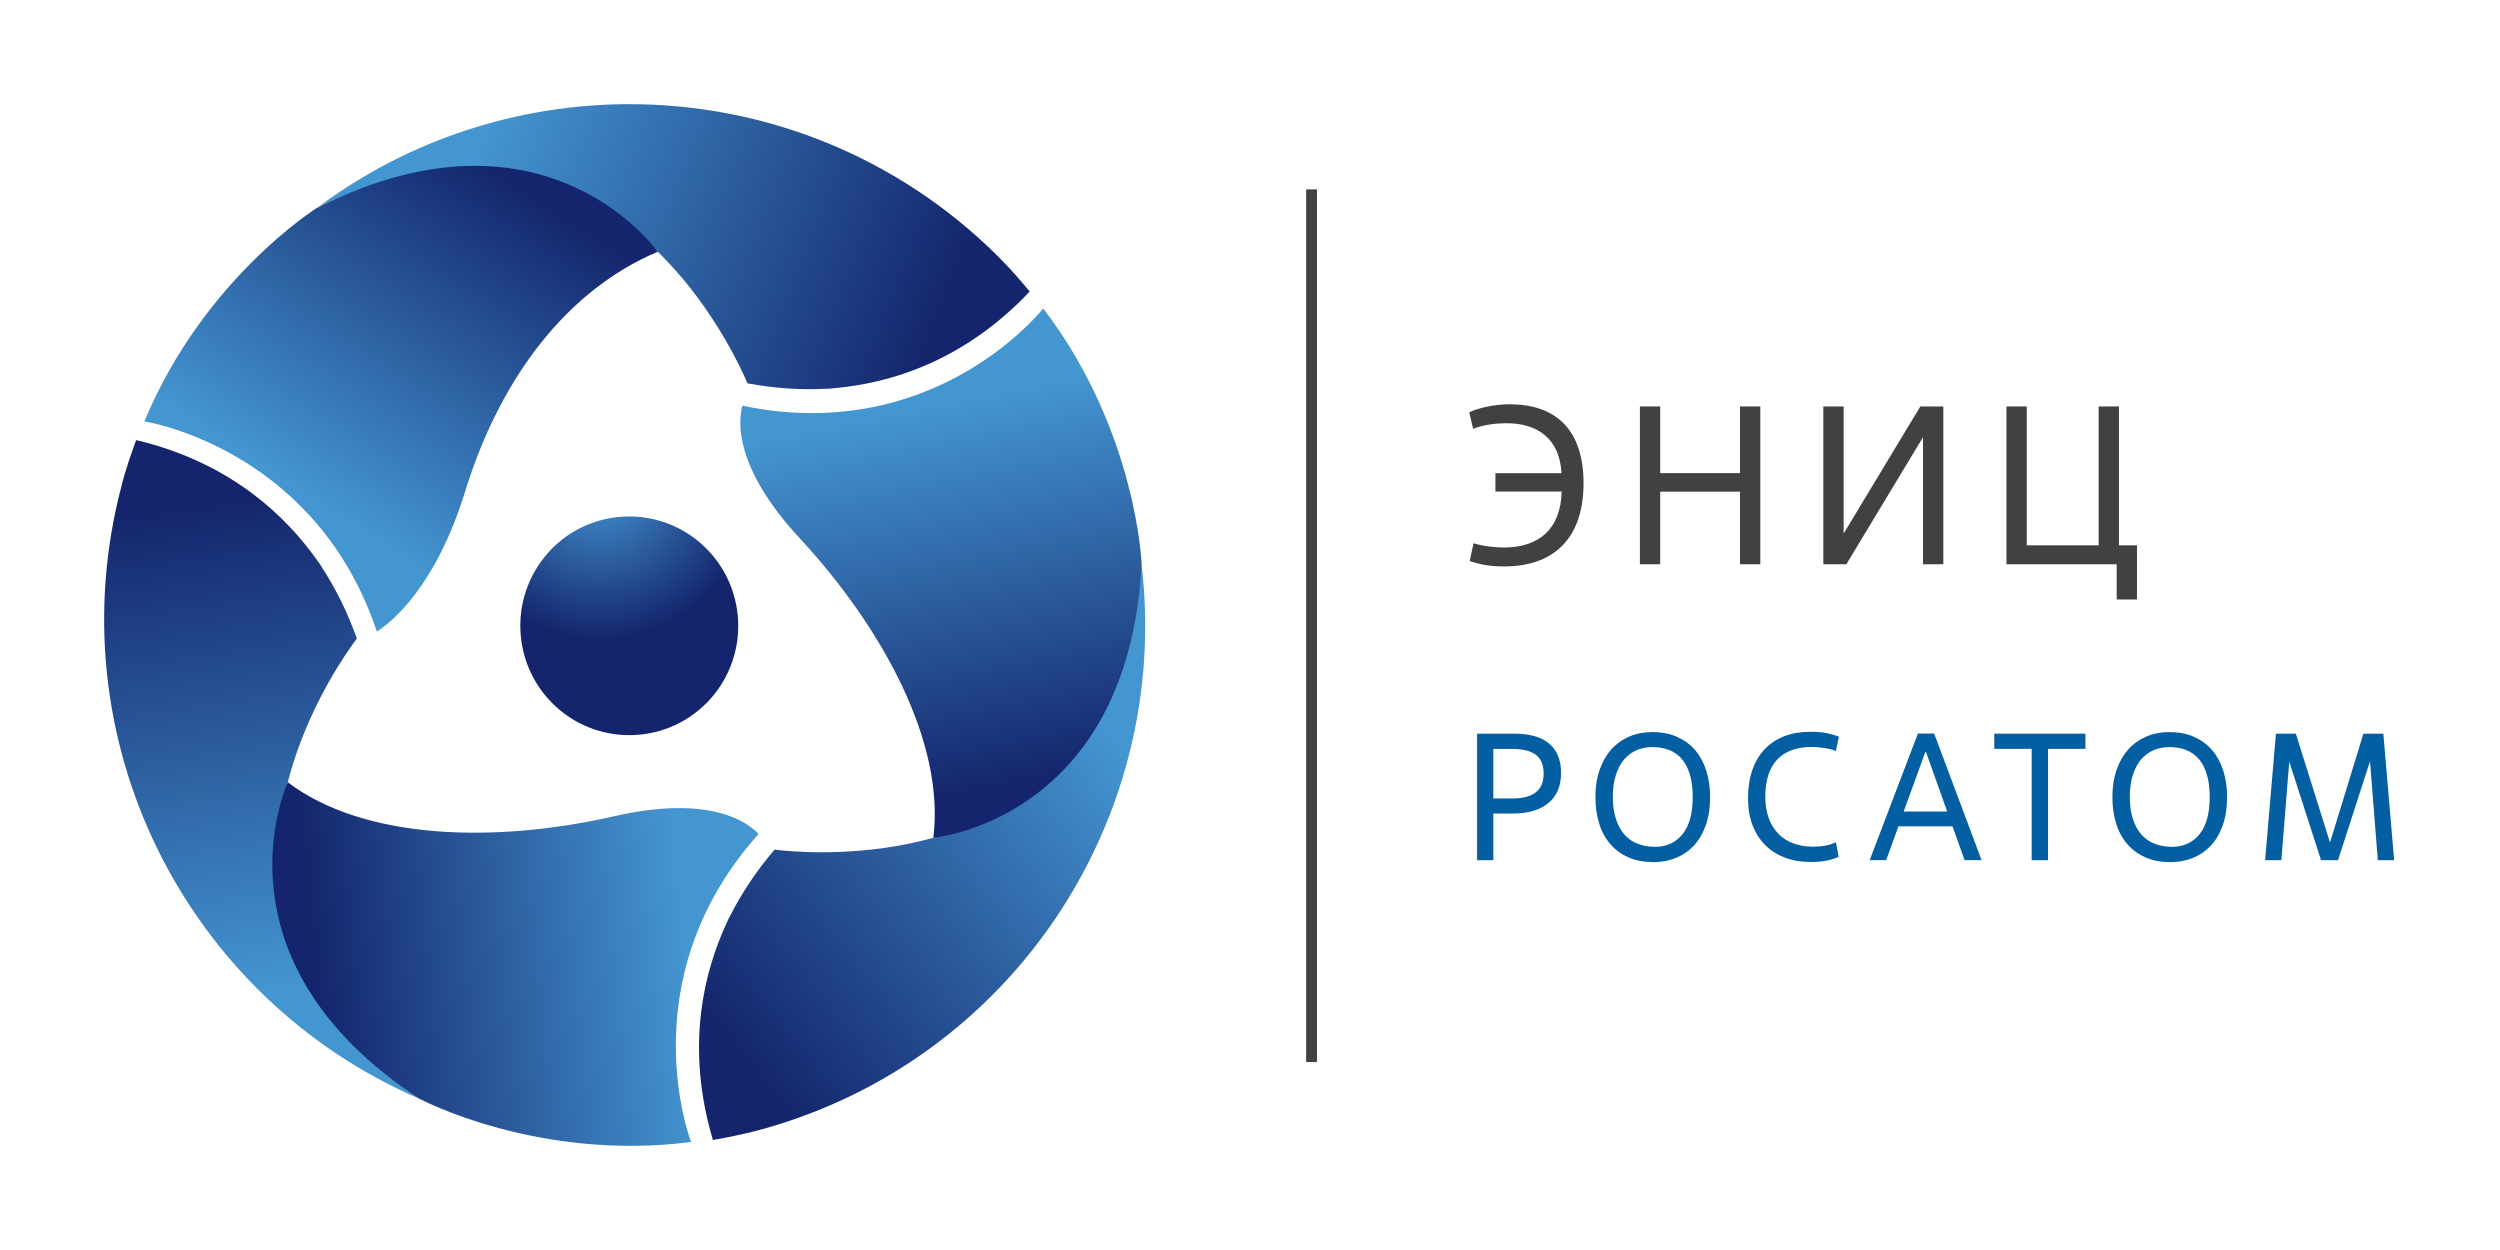
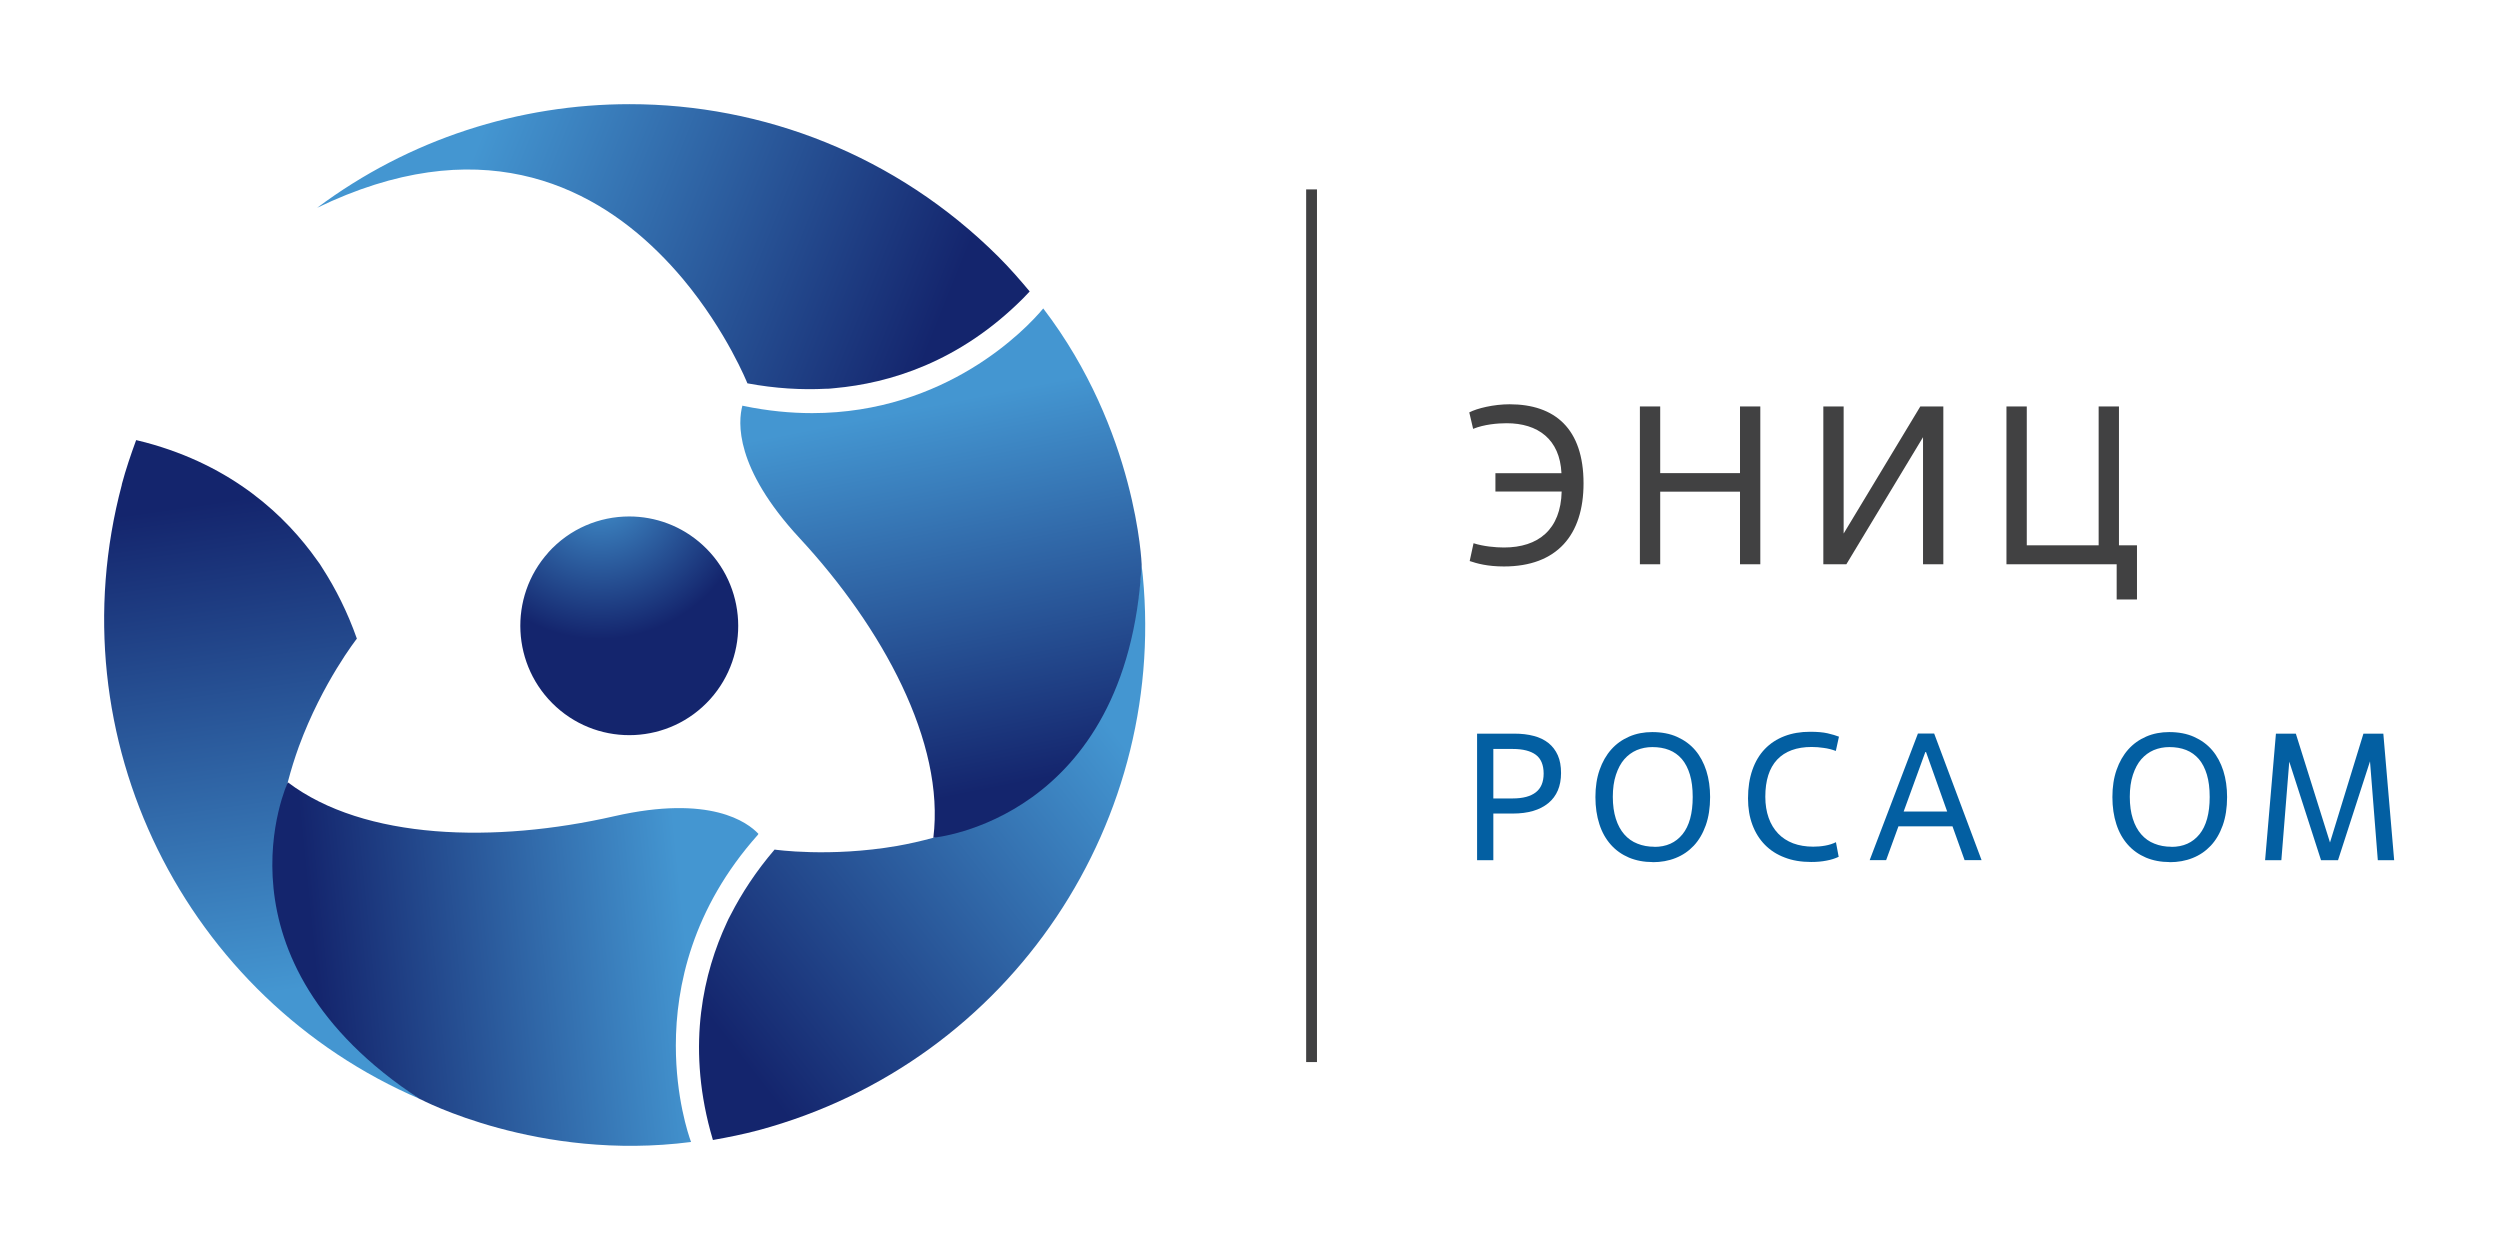
<svg xmlns="http://www.w3.org/2000/svg" viewBox="0 0 240 120">
  <defs>
    <style> .cls-1 { fill: url(#linear-gradient); } .cls-1, .cls-2, .cls-3, .cls-4, .cls-5, .cls-6, .cls-7, .cls-8, .cls-9 { stroke-width: 0px; } .cls-2 { fill: url(#linear-gradient-6); } .cls-3 { fill: url(#linear-gradient-5); } .cls-4 { fill: #414142; } .cls-5 { fill: url(#linear-gradient-2); } .cls-6 { fill: url(#linear-gradient-3); } .cls-7 { fill: url(#radial-gradient); } .cls-8 { fill: #035fa2; } .cls-9 { fill: url(#linear-gradient-4); } </style>
    <radialGradient id="radial-gradient" cx="-843.17" cy="3377.08" fx="-843.17" fy="3377.08" r="2.22" gradientTransform="translate(5624.28 22510.05) rotate(.06) scale(6.63 -6.65)" gradientUnits="userSpaceOnUse">
      <stop offset="0" stop-color="#4496d1" />
      <stop offset="1" stop-color="#14256d" />
    </radialGradient>
    <linearGradient id="linear-gradient" x1="46.03" y1="5068.64" x2="90.1" y2="5050.89" gradientTransform="translate(0 5082) scale(1 -1)" gradientUnits="userSpaceOnUse">
      <stop offset="0" stop-color="#4496d1" />
      <stop offset="1" stop-color="#14256d" />
    </linearGradient>
    <linearGradient id="linear-gradient-2" x1="26.83" y1="4986.7" x2="20.17" y2="5033.73" gradientTransform="translate(0 5082) scale(1 -1)" gradientUnits="userSpaceOnUse">
      <stop offset="0" stop-color="#4496d1" />
      <stop offset="1" stop-color="#14256d" />
    </linearGradient>
    <linearGradient id="linear-gradient-3" x1="107.51" y1="5010.99" x2="70.11" y2="4981.7" gradientTransform="translate(0 5082) scale(1 -1)" gradientUnits="userSpaceOnUse">
      <stop offset="0" stop-color="#4496d1" />
      <stop offset="1" stop-color="#14256d" />
    </linearGradient>
    <linearGradient id="linear-gradient-4" x1="28.41" y1="5034.91" x2="48.21" y2="5065.3" gradientTransform="translate(0 5082) scale(1 -1)" gradientUnits="userSpaceOnUse">
      <stop offset="0" stop-color="#4496d1" />
      <stop offset="1" stop-color="#14256d" />
    </linearGradient>
    <linearGradient id="linear-gradient-5" x1="65.88" y1="4991.56" x2="30.35" y2="4987.94" gradientTransform="translate(0 5082) scale(1 -1)" gradientUnits="userSpaceOnUse">
      <stop offset="0" stop-color="#4496d1" />
      <stop offset="1" stop-color="#14256d" />
    </linearGradient>
    <linearGradient id="linear-gradient-6" x1="88.76" y1="5042.96" x2="96" y2="5006.39" gradientTransform="translate(0 5082) scale(1 -1)" gradientUnits="userSpaceOnUse">
      <stop offset="0" stop-color="#4496d1" />
      <stop offset="1" stop-color="#14256d" />
    </linearGradient>
  </defs>
  <g id="_лого" data-name="лого">
    <g>
      <path class="cls-4" d="m125.39,101.96h1.04V18.18h-1.04v83.78Z" />
      <path class="cls-8" d="m143.36,76.65h1.87c.97,0,1.71-.2,2.21-.59.5-.39.75-.99.75-1.8s-.25-1.43-.75-1.8c-.5-.37-1.24-.56-2.21-.56h-1.87v4.75Zm0,5.93h-1.56v-12.15h3.57c.69,0,1.32.07,1.87.22.55.14,1.02.37,1.41.68.39.31.69.71.9,1.18.21.47.31,1.04.31,1.7,0,1.26-.41,2.22-1.22,2.89-.82.67-1.95,1-3.41,1h-1.87v4.48Z" />
      <path class="cls-8" d="m158.82,81.3c1.15,0,2.04-.4,2.7-1.21.65-.8.98-2,.98-3.58,0-.83-.09-1.55-.27-2.15-.18-.6-.44-1.1-.77-1.49-.34-.39-.74-.68-1.22-.87-.48-.19-1.02-.28-1.62-.28-.53,0-1.03.1-1.49.29-.46.2-.86.49-1.2.88-.34.39-.6.89-.8,1.49-.2.6-.3,1.31-.3,2.12s.1,1.5.29,2.1c.19.6.46,1.1.81,1.5.35.4.77.7,1.26.89.49.2,1.04.3,1.64.3Zm-.16,1.46c-.84,0-1.61-.15-2.28-.43-.68-.29-1.26-.7-1.74-1.24-.48-.54-.85-1.19-1.1-1.97-.25-.77-.38-1.64-.38-2.6s.13-1.84.4-2.61c.27-.77.64-1.42,1.12-1.96.48-.54,1.06-.95,1.73-1.24.67-.29,1.41-.43,2.2-.43.9,0,1.7.15,2.39.46.69.31,1.27.73,1.74,1.28.47.55.82,1.21,1.07,1.98.24.77.36,1.61.36,2.52,0,1.03-.14,1.93-.42,2.72-.28.78-.66,1.43-1.15,1.95-.49.52-1.06.91-1.74,1.18-.67.27-1.41.4-2.2.4Z" />
      <path class="cls-8" d="m176.52,82.25c-.34.16-.73.29-1.18.37-.45.09-.94.13-1.47.13-.95,0-1.8-.14-2.54-.43-.75-.28-1.38-.69-1.9-1.22-.52-.53-.92-1.17-1.2-1.92-.28-.75-.42-1.59-.42-2.53,0-1.03.14-1.94.42-2.74.28-.8.68-1.47,1.2-2.01.52-.54,1.15-.95,1.88-1.23.73-.28,1.55-.42,2.46-.42.69,0,1.26.05,1.69.15.43.1.8.21,1.08.32l-.3,1.37c-.38-.14-.77-.24-1.16-.29-.39-.06-.78-.09-1.16-.09-1.45,0-2.55.41-3.31,1.21-.76.81-1.14,2-1.14,3.57,0,.75.11,1.43.32,2.02.21.6.52,1.1.91,1.51.39.41.87.72,1.44.94.57.21,1.21.32,1.93.32.38,0,.77-.03,1.15-.1.39-.07.73-.18,1.03-.33l.26,1.39Z" />
      <path class="cls-8" d="m182.75,77.91h4.18l-2.03-5.71h-.07l-2.08,5.71Zm4.69,1.42h-5.19l-1.18,3.24h-1.58l4.63-12.15h1.56l4.55,12.15h-1.63l-1.16-3.24Z" />
-       <path class="cls-8" d="m196.6,82.58h-1.56v-10.69h-3.59v-1.46h8.75v1.46h-3.59v10.69Z" />
      <path class="cls-8" d="m208.45,81.3c1.15,0,2.04-.4,2.7-1.21.65-.8.98-2,.98-3.58,0-.83-.09-1.55-.27-2.15-.18-.6-.44-1.1-.77-1.49-.34-.39-.74-.68-1.22-.87-.48-.19-1.02-.28-1.62-.28-.53,0-1.03.1-1.49.29-.46.2-.86.49-1.2.88-.34.39-.6.89-.8,1.49-.2.6-.3,1.31-.3,2.12s.1,1.5.29,2.1c.19.6.46,1.1.81,1.5.35.4.77.7,1.26.89.49.2,1.04.3,1.64.3Zm-.16,1.46c-.84,0-1.61-.15-2.28-.43-.68-.29-1.26-.7-1.74-1.24-.48-.54-.85-1.19-1.1-1.97-.25-.77-.38-1.64-.38-2.6s.13-1.84.4-2.61c.27-.77.64-1.42,1.12-1.96.48-.54,1.06-.95,1.73-1.24.67-.29,1.41-.43,2.2-.43.9,0,1.7.15,2.39.46.69.31,1.27.73,1.74,1.28.47.55.82,1.21,1.07,1.98.24.77.36,1.61.36,2.52,0,1.03-.14,1.93-.42,2.72-.28.78-.66,1.43-1.15,1.95-.49.52-1.06.91-1.74,1.18-.67.27-1.41.4-2.2.4Z" />
      <path class="cls-8" d="m229.83,82.58h-1.56l-.75-9.49-3.07,9.49h-1.63l-3.05-9.46-.76,9.46h-1.56l1.04-12.15h1.91l3.28,10.45,3.21-10.45h1.91l1.04,12.15Z" />
      <path class="cls-7" d="m52.65,53.03c-3.87,4.3-3.54,10.94.74,14.83,4.28,3.89,10.9,3.56,14.78-.73,3.87-4.3,3.54-10.94-.74-14.83-2-1.82-4.52-2.72-7.03-2.72-2.85,0-5.69,1.16-7.76,3.45" />
      <path class="cls-1" d="m30.42,19.96c15.41-7.47,26.09-2.32,32.72,4.2.88.86,1.69,1.75,2.43,2.63,4.21,5.05,6.18,10.01,6.18,10.01,2.69.5,5.2.64,7.54.52.15,0,.29,0,.45-.02.14-.01.27-.03.41-.04,5.18-.47,11.91-2.45,18.07-8.62.21-.21.42-.44.63-.66-.95-1.14-1.93-2.26-3-3.33-9.8-9.76-22.61-14.65-35.41-14.65-10.57,0-21.13,3.32-30.01,9.96" />
      <path class="cls-5" d="m11.7,46.52c-6.49,24.39,6.11,49.34,28.65,59-14.17-9.61-15.05-21.43-12.72-30.44.31-1.19.67-2.33,1.06-3.41,2.27-6.17,5.57-10.36,5.57-10.36-.91-2.58-2.05-4.82-3.32-6.79-.08-.13-.15-.25-.24-.38-.08-.11-.16-.22-.24-.33-3-4.25-8.08-9.09-16.5-11.34-.29-.08-.59-.15-.89-.22-.51,1.39-.99,2.8-1.38,4.26" />
      <path class="cls-6" d="m89.61,80.42c-1.19.33-2.36.59-3.49.79-6.48,1.12-11.76.35-11.76.35-1.78,2.08-3.15,4.18-4.22,6.27-.07.14-.14.26-.21.4-.06.13-.11.25-.17.37-2.19,4.72-3.83,11.55-1.57,19.96.08.29.17.58.25.88,1.46-.26,2.92-.55,4.38-.94,24.37-6.57,39.67-29.96,36.77-54.31-1.24,17.08-11.04,23.75-20,26.23" />
-       <path class="cls-9" d="m30.42,19.96s-10.88,6.81-16.56,20.49c1.49.26,16.67,3.32,22.32,20.18,1.38-.88,5.63-4.23,8.48-13.47,3.45-11.17,9.99-19.41,18.48-22.99,0,0-5.79-8.25-17.55-8.25-4.27,0-9.32,1.09-15.17,4.05" />
      <path class="cls-3" d="m40.35,105.52s11.32,6.01,25.99,4.11c-.27-.73-1.46-4.3-1.46-9.26,0-5.66,1.57-13.15,7.86-20.21l.07-.11c-1.03-1.1-4.62-3.8-13.86-1.69-11.39,2.6-23.97,2.3-31.32-3.26,0,0-7.9,16.97,12.72,30.44" />
      <path class="cls-2" d="m77.97,39.66c-2.07,0-4.27-.21-6.59-.69l-.11-.03c-.42,1.56-.77,5.96,5.5,12.73,7.94,8.57,13.97,19.61,12.83,28.75,0,0,18.65-1.65,20-26.23,0,0-.46-12.82-9.45-24.58-1.62,1.97-9.32,10.04-22.18,10.05" />
    </g>
  </g>
  <g id="_текст" data-name="текст">
    <g>
      <path class="cls-4" d="m143.56,45.43h6.34c-.15-3.27-2.27-4.8-5.26-4.8-.87,0-2.16.11-3.22.54l-.37-1.58c.74-.39,2.34-.78,3.87-.78,4.35,0,7.1,2.34,7.1,7.59,0,4.96-2.55,7.98-7.64,7.98-1.58,0-2.58-.28-3.29-.52l.37-1.71c.93.3,2.1.41,2.92.41,3.31,0,5.45-1.73,5.54-5.37h-6.36v-1.77Z" />
      <path class="cls-4" d="m168.99,54.17h-1.95v-6.97h-7.66v6.97h-1.95v-15.15h1.95v6.4h7.66v-6.4h1.95v15.15Z" />
      <path class="cls-4" d="m186.56,54.17h-1.95v-12.2l-7.36,12.2h-2.21v-15.15h1.95v12.2l7.36-12.2h2.21v15.15Z" />
      <path class="cls-4" d="m205.15,57.55h-1.95v-3.38h-10.58v-15.15h1.95v13.33h6.9v-13.33h1.95v13.33h1.73v5.19Z" />
    </g>
  </g>
</svg>